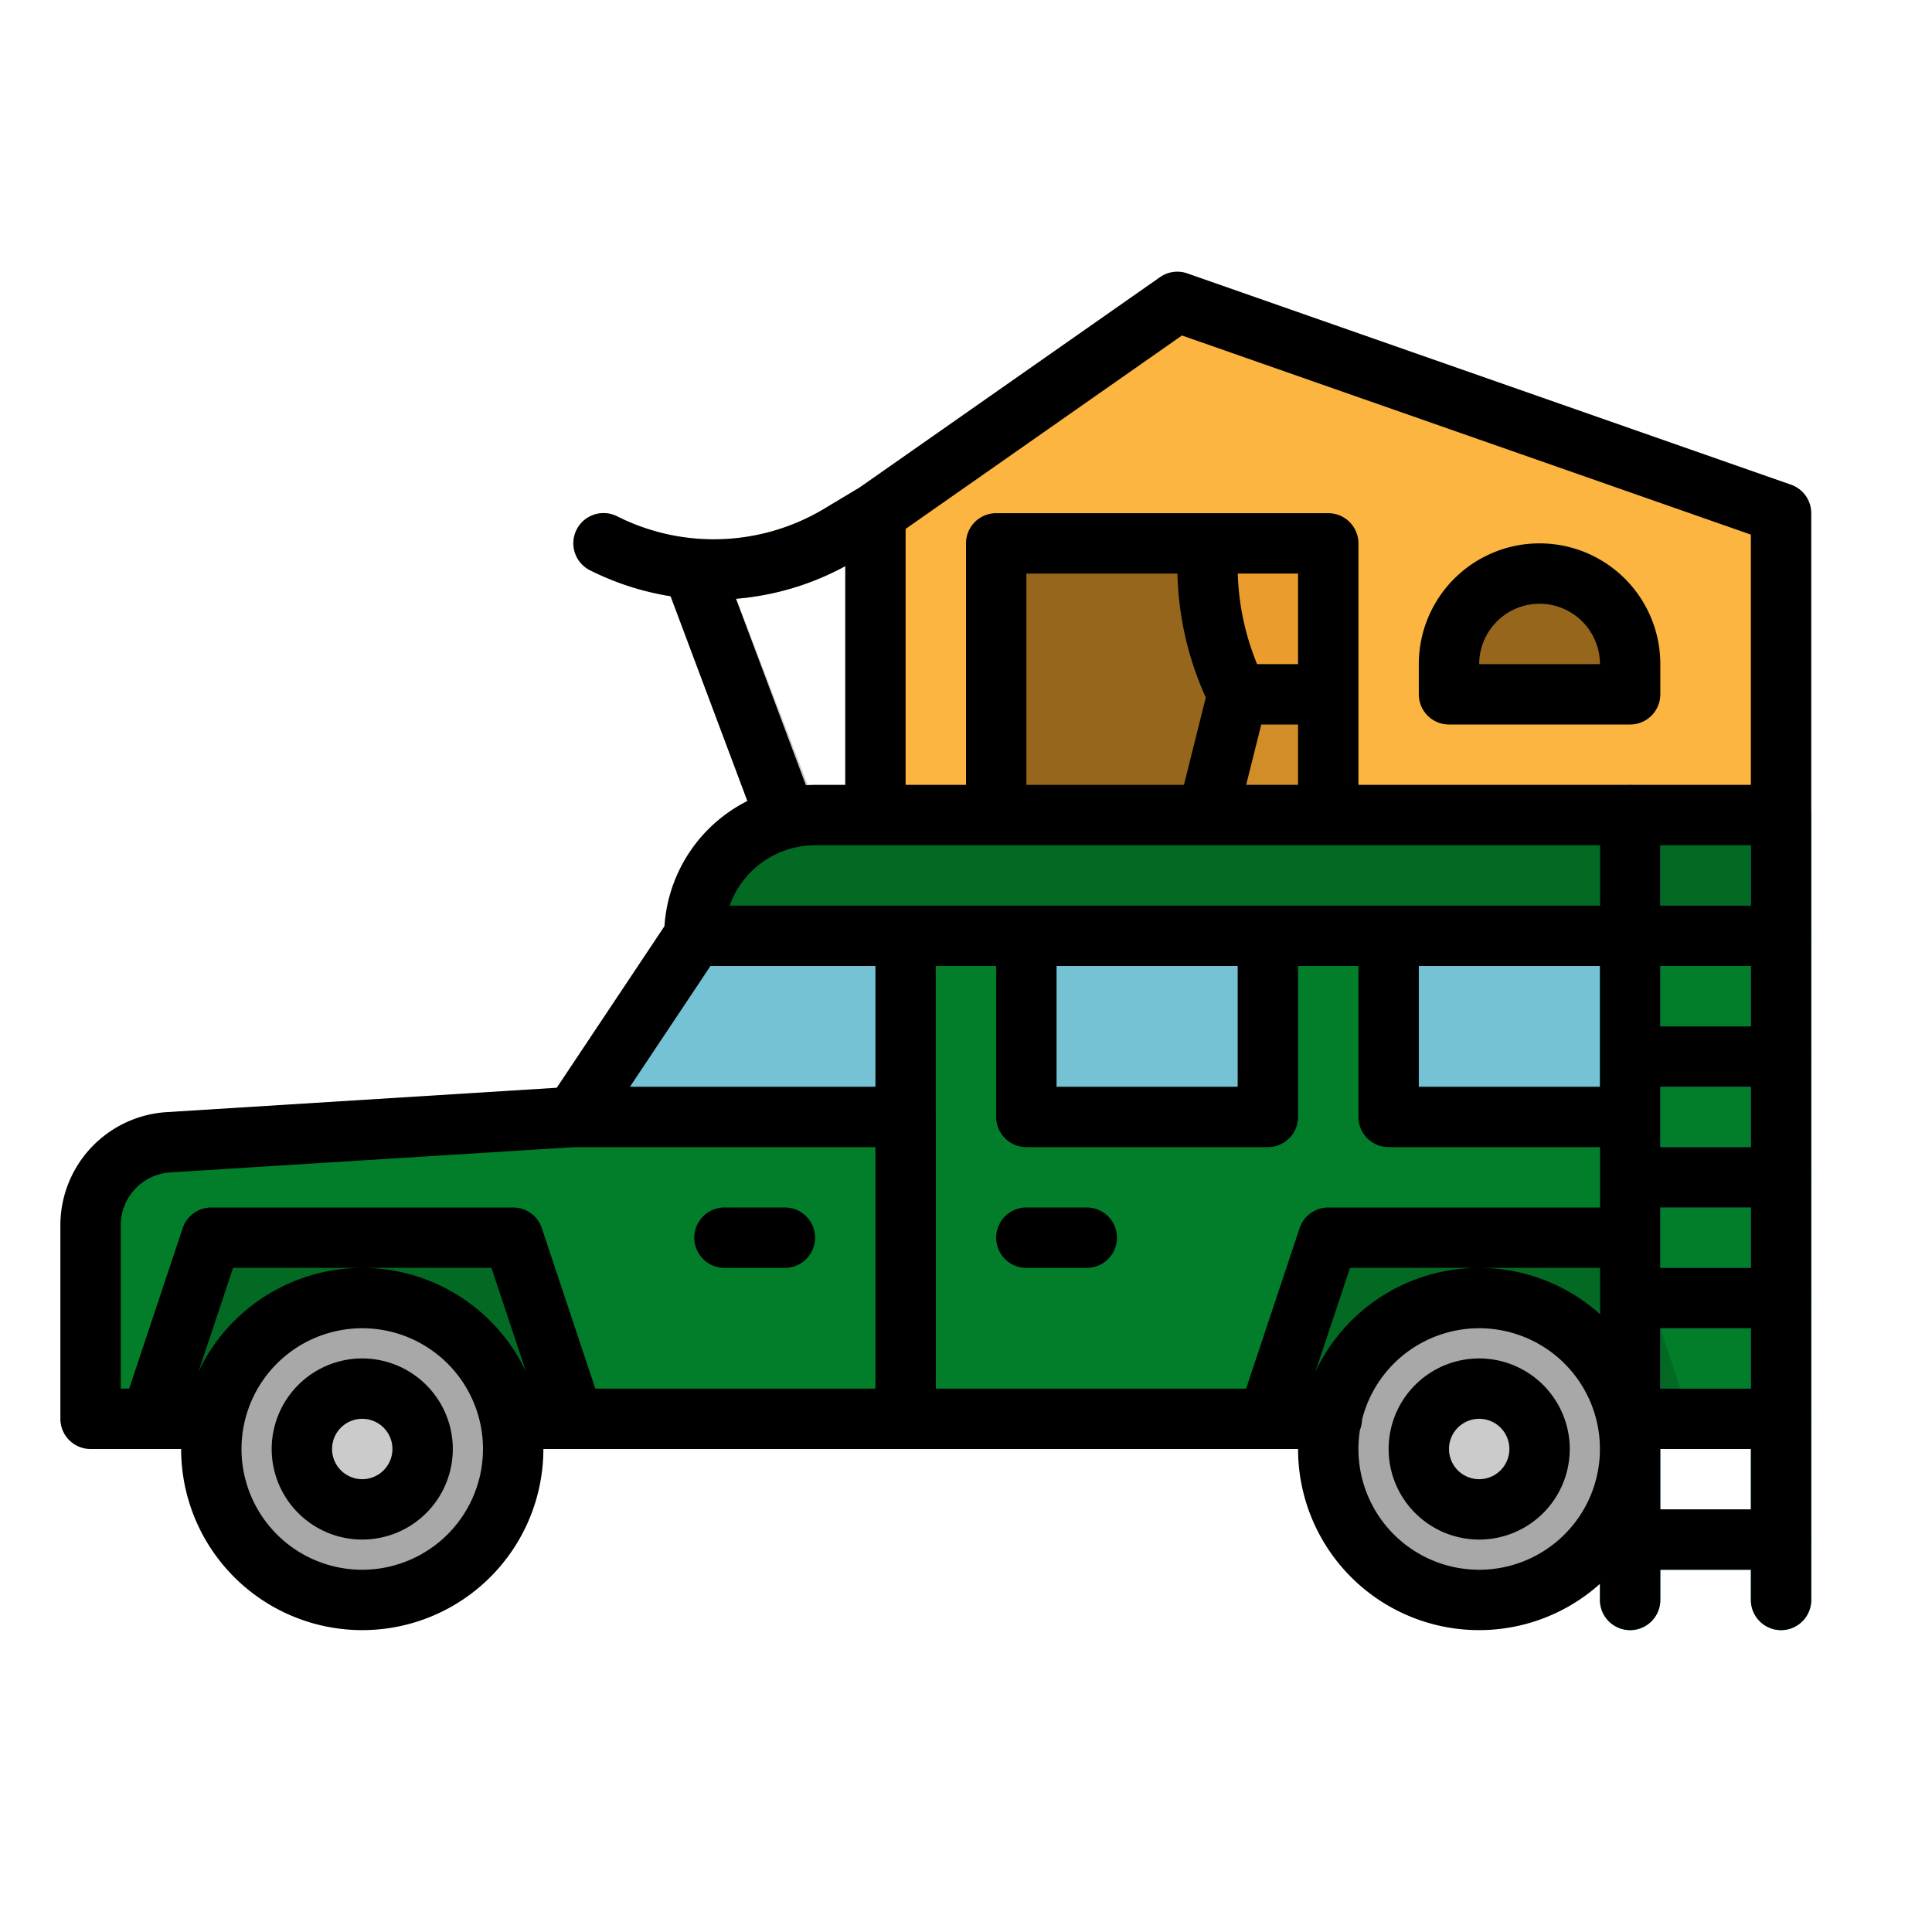
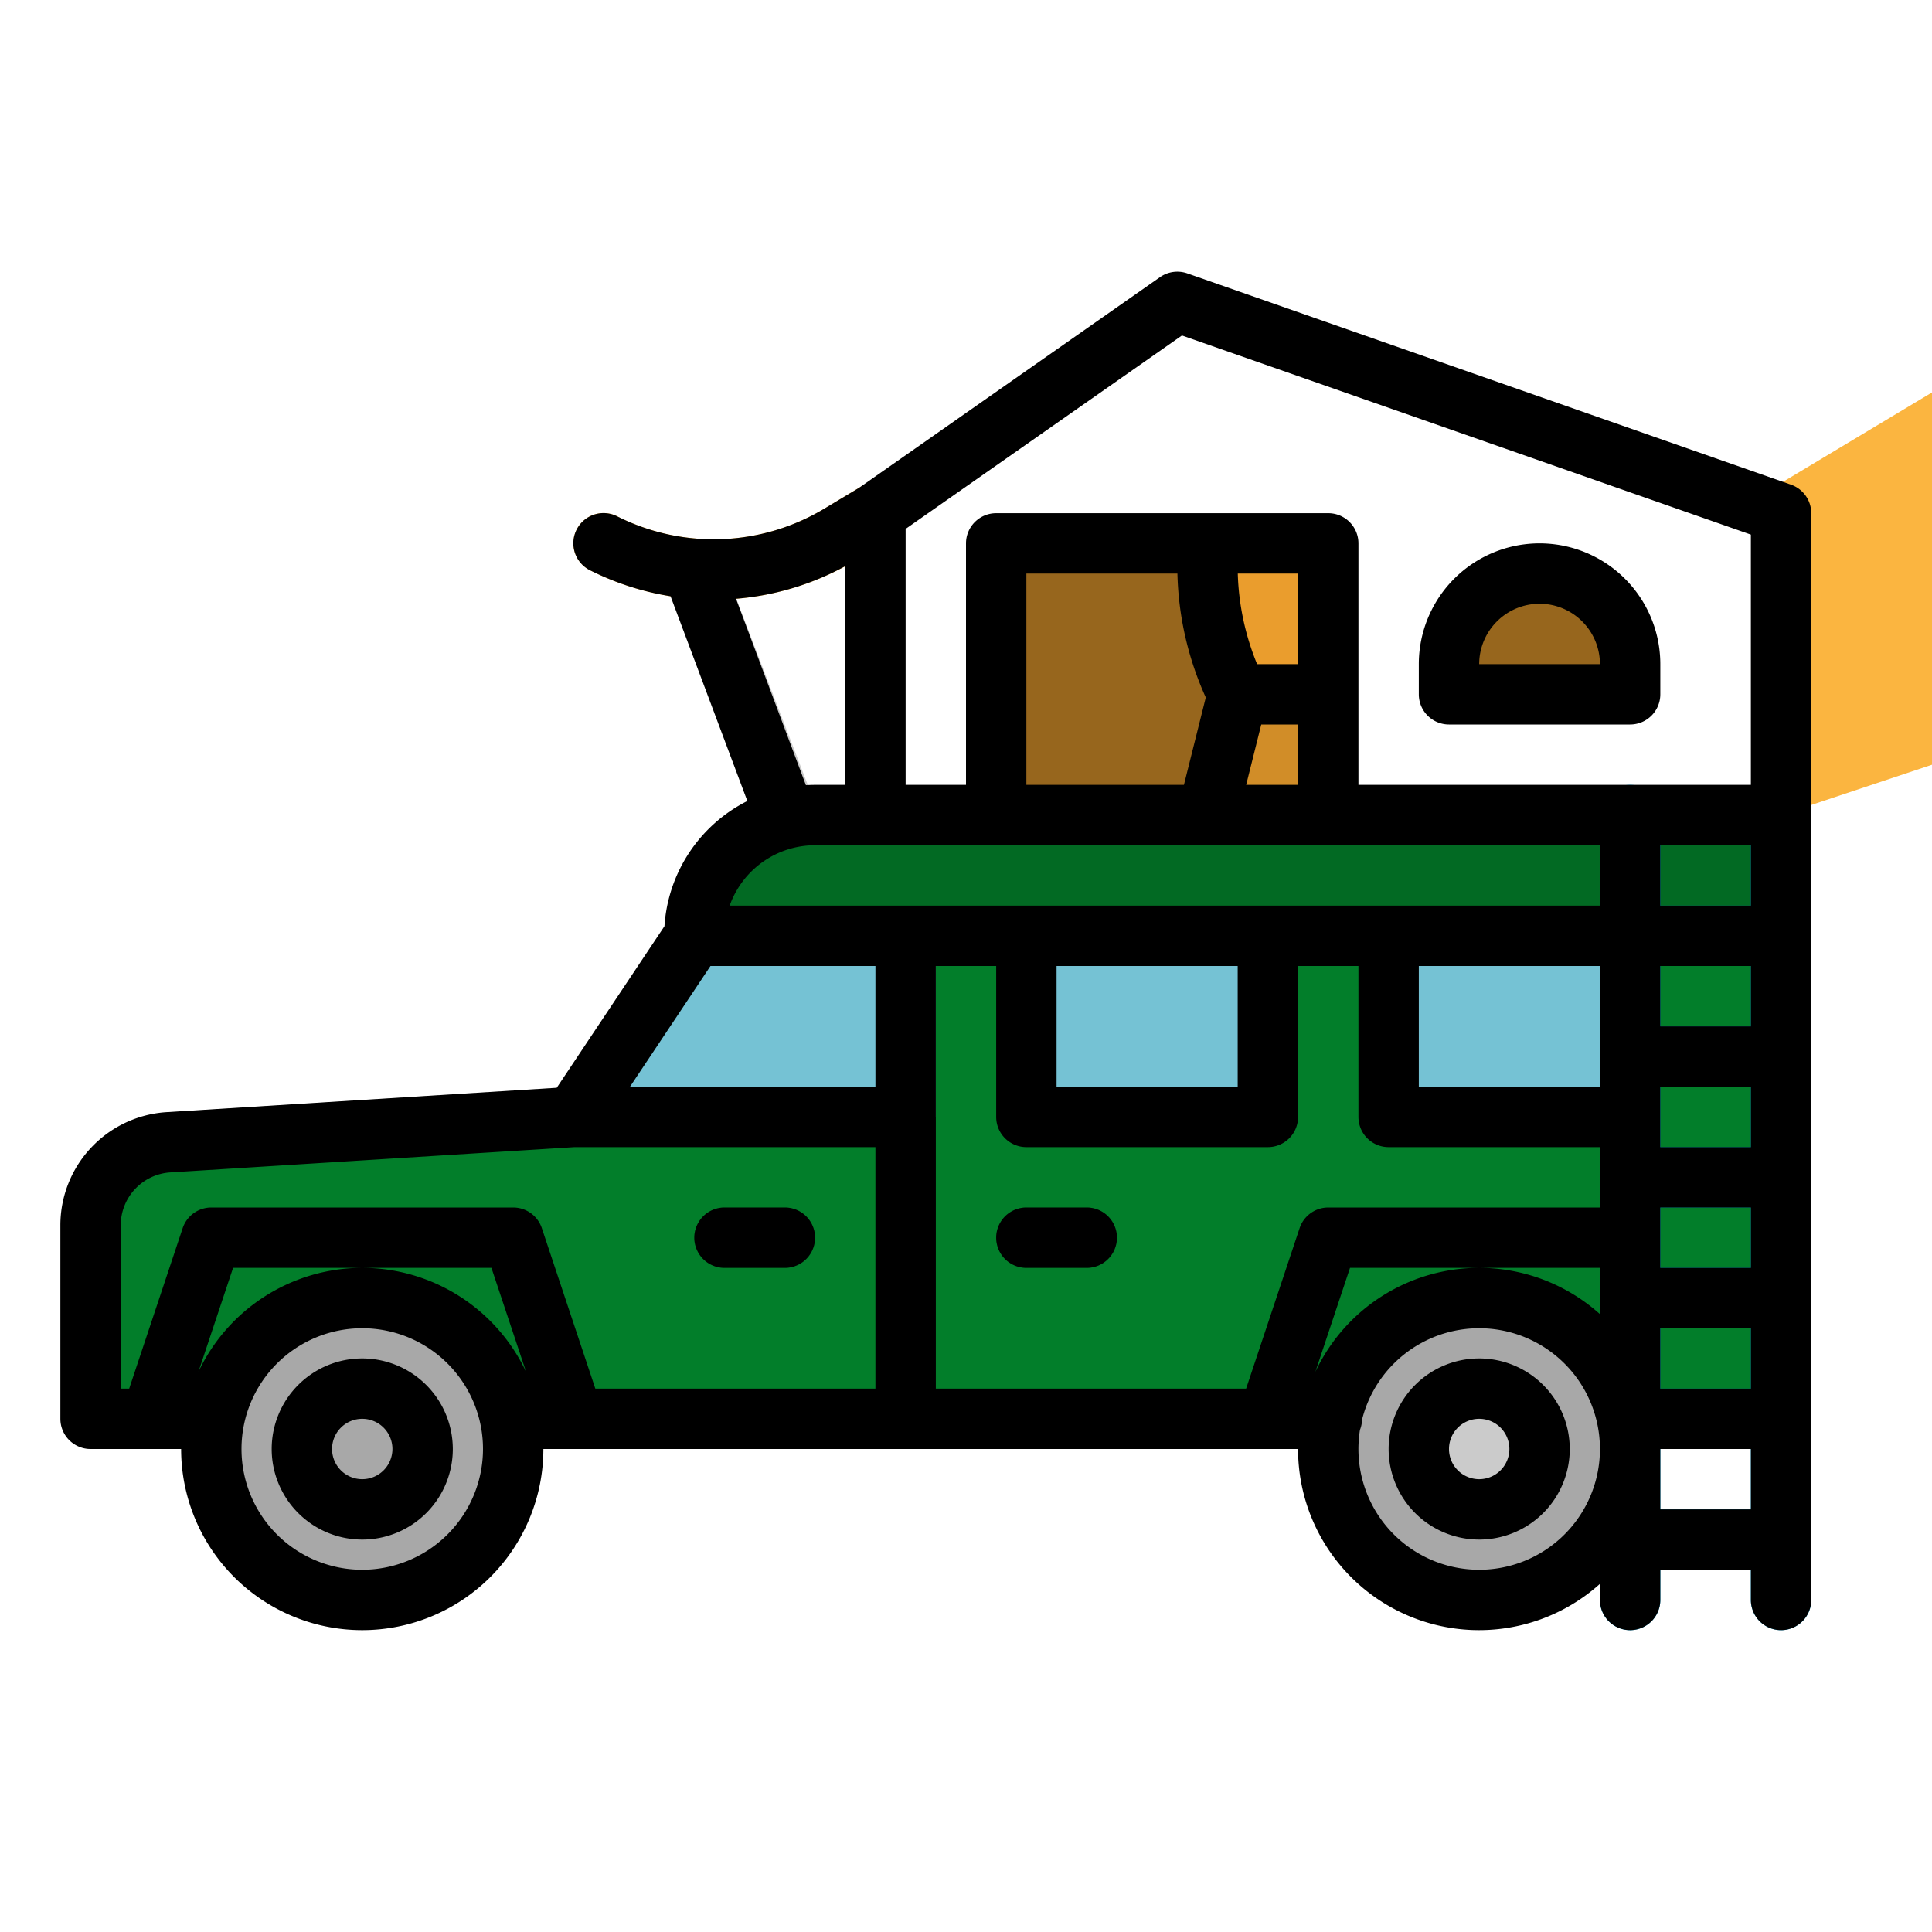
<svg xmlns="http://www.w3.org/2000/svg" version="1.1" width="512" height="512" x="0" y="0" viewBox="0 0 512 512" style="enable-background:new 0 0 512 512" xml:space="preserve" class="">
  <g>
    <g data-name="filled outline">
      <path fill="#cbcbcb" d="M208 224a8 8 0 0 1-7.491-5.193l-24-64a8 8 0 1 1 14.98-5.618L220.21 224c1.552 4.137-5.264-2.063-9.4-.511A8 8 0 0 1 208 224z" opacity="1" data-original="#cbcbcb" />
      <path fill="#027e2a" d="M472 376H24v-51.332a22 22 0 0 1 20.628-21.957L152 296l32-48h288z" opacity="1" data-original="#027e2a" />
-       <path fill="#026a23" d="M152 376H40l16-48h80zM448 376H336l16-48h80z" opacity="1" data-original="#026a23" />
      <circle cx="96" cy="384" r="40" fill="#a8a8a8" opacity="1" data-original="#a8a8a8" />
-       <circle cx="96" cy="384" r="16" fill="#cbcbcb" opacity="1" data-original="#cbcbcb" />
      <circle cx="392" cy="384" r="40" fill="#a8a8a8" opacity="1" data-original="#a8a8a8" />
      <circle cx="392" cy="384" r="16" fill="#cbcbcb" opacity="1" data-original="#cbcbcb" />
      <path fill="#026a23" d="M184 248h288v-32H216a32 32 0 0 0-32 32z" opacity="1" data-original="#026a23" />
      <path fill="#75c2d4" d="M272 248h64v48h-64zM368 248h64v48h-64z" opacity="1" data-original="#75c2d4" />
      <path fill="#026a23" d="M232 296h16v80h-16zM208 336h-16a8 8 0 0 1 0-16h16a8 8 0 0 1 0 16zM288 336h-16a8 8 0 0 1 0-16h16a8 8 0 0 1 0 16z" opacity="1" data-original="#026a23" />
-       <path fill="#fbb540" d="M472 216H232v-88l80-48 160 56z" opacity="1" data-original="#fbb540" />
+       <path fill="#fbb540" d="M472 216v-88l80-48 160 56z" opacity="1" data-original="#fbb540" />
      <path fill="#97661d" d="M264 144h88v72h-88zM408 152a24 24 0 0 1 24 24v8h-48v-8a24 24 0 0 1 24-24z" opacity="1" data-original="#97661d" />
      <g fill="#0a9acd">
        <path d="M472 288h-40a8 8 0 0 1 0-16h40a8 8 0 0 1 0 16zM472 256h-40a8 8 0 0 1 0-16h40a8 8 0 0 1 0 16zM472 320h-40a8 8 0 0 1 0-16h40a8 8 0 0 1 0 16zM472 384h-40a8 8 0 0 1 0-16h40a8 8 0 0 1 0 16zM472 352h-40a8 8 0 0 1 0-16h40a8 8 0 0 1 0 16zM472 416h-40a8 8 0 0 1 0-16h40a8 8 0 0 1 0 16z" fill="#0a9acd" opacity="1" data-original="#0a9acd" />
      </g>
      <path fill="#fbb540" d="M189.175 158.929a73.138 73.138 0 0 1-32.753-7.774 8 8 0 1 1 7.156-14.31 56.906 56.906 0 0 0 54.984-2.112l9.322-5.593a8 8 0 1 1 8.232 13.72l-9.321 5.593a73.023 73.023 0 0 1-37.62 10.476z" opacity="1" data-original="#fbb540" />
      <path fill="#ea9d2d" d="M320 144v6.111A75.779 75.779 0 0 0 328 184h24v-40z" opacity="1" data-original="#ea9d2d" />
      <path fill="#d18d28" d="m328 184-8 32h32v-32z" opacity="1" data-original="#d18d28" />
      <path fill="#75c2d4" d="M248 248v48h-96l32-48z" opacity="1" data-original="#75c2d4" />
      <path fill="#0bafea" d="M472 432a8 8 0 0 1-8-8V216a8 8 0 0 1 16 0v208a8 8 0 0 1-8 8zM432 432a8 8 0 0 1-8-8V216a8 8 0 0 1 16 0v208a8 8 0 0 1-8 8z" opacity="1" data-original="#0bafea" />
      <path d="M24 384h24a48 48 0 0 0 96 0h200.001a47.969 47.969 0 0 0 80 35.739V424a8 8 0 0 0 16 0v-8h24v8a8 8 0 0 0 16 0V136a8 8 0 0 0-5.357-7.551l-160-56a8 8 0 0 0-7.231 1l-79.768 55.838-9.082 5.449a56.906 56.906 0 0 1-54.984 2.112 8 8 0 1 0-7.156 14.31 73.5 73.5 0 0 0 21.288 6.855l20.347 54.257a40.055 40.055 0 0 0-21.967 33.175l-28.547 42.821-103.415 6.461A30.051 30.051 0 0 0 16 324.668V376a8 8 0 0 0 8 8zm72 32a32 32 0 1 1 32-32 32.036 32.036 0 0 1-32 32zm0-80a48.056 48.056 0 0 0-43.426 27.575L61.766 336h68.468l9.192 27.575A48.056 48.056 0 0 0 96 336zm92.281-80H232v32h-65.052zM248 256h16v40a8 8 0 0 0 8 8h64a8 8 0 0 0 8-8v-40h16v40a8 8 0 0 0 8 8h56v16h-72a8 8 0 0 0-7.59 5.47L330.234 368H248zm32 0h48v32h-48zm184-32v16h-24v-16zM348.574 363.575 357.766 336H424v12.261a47.947 47.947 0 0 0-75.426 15.314zM440 320h24v16h-24zm0-16v-16h24v16zm0 48h24v16h-24zm24-96v16h-24v-16zm-40 32h-48v-32h48zm-32 128a32 32 0 0 1-31.6-37.051 7.962 7.962 0 0 0 .557-2.721A32 32 0 1 1 392 416zm48-16v-16h24v16zM240 140.165l73.228-51.259L464 141.676V208H360v-64a8 8 0 0 0-8-8h-88a8 8 0 0 0-8 8v64h-16zM272 208v-56h40.028a84.287 84.287 0 0 0 7.517 32.838L313.754 208zm72-32h-10.858a68.27 68.27 0 0 1-5.116-24H344zm-9.754 16H344v16h-13.754zm-139.2-33.32A73.006 73.006 0 0 0 224 150.039V208h-8c-.815 0-1.623.032-2.426.08zM216 224h208v16H193.371A24.042 24.042 0 0 1 216 224zM32 324.668A14.025 14.025 0 0 1 45.127 310.7l107.122-6.7H232v64h-74.234l-14.176-42.53A8 8 0 0 0 136 320H56a8 8 0 0 0-7.59 5.47L34.234 368H32z" fill="#000000" opacity="1" data-original="#000000" class="" />
      <path d="M96 360a24 24 0 1 0 24 24 24.027 24.027 0 0 0-24-24zm0 32a8 8 0 1 1 8-8 8.009 8.009 0 0 1-8 8zM392 360a24 24 0 1 0 24 24 24.027 24.027 0 0 0-24-24zm0 32a8 8 0 1 1 8-8 8.009 8.009 0 0 1-8 8zM192 336h16a8 8 0 0 0 0-16h-16a8 8 0 0 0 0 16zM288 320h-16a8 8 0 0 0 0 16h16a8 8 0 0 0 0-16zM384 192h48a8 8 0 0 0 8-8v-8a32 32 0 0 0-64 0v8a8 8 0 0 0 8 8zm24-32a16.019 16.019 0 0 1 16 16h-32a16.019 16.019 0 0 1 16-16z" fill="#000000" opacity="1" data-original="#000000" class="" />
    </g>
  </g>
</svg>